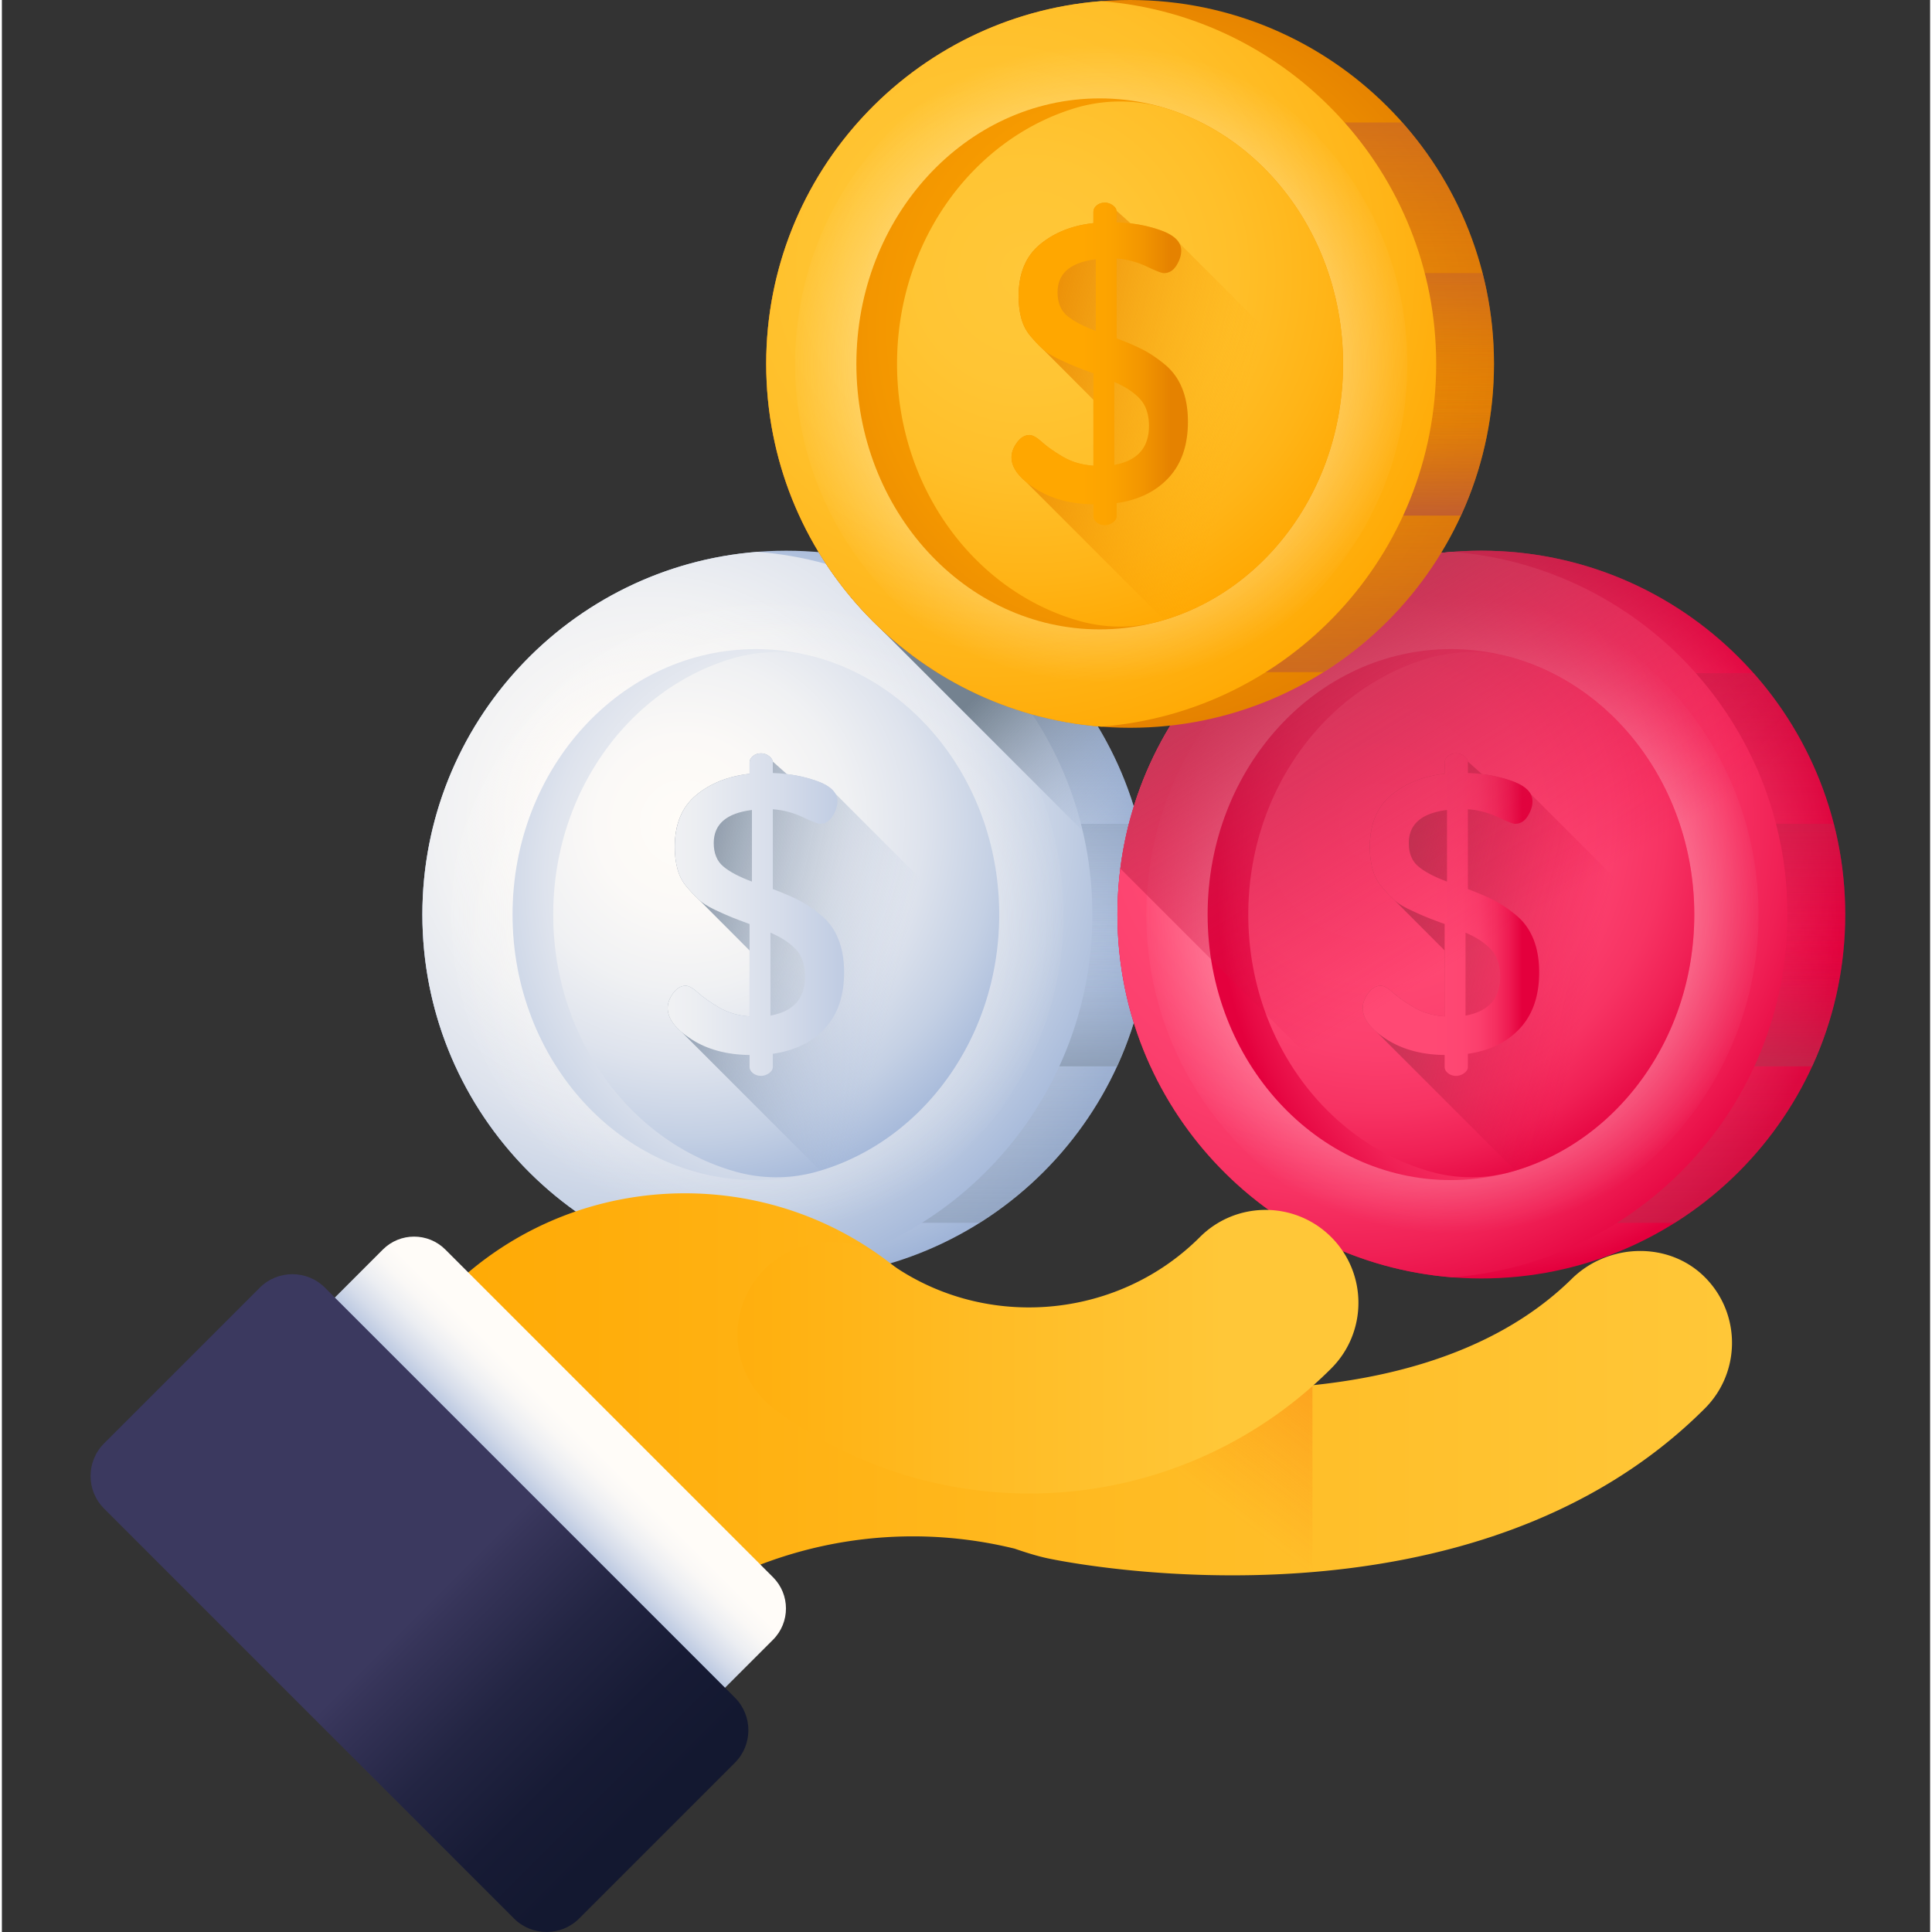
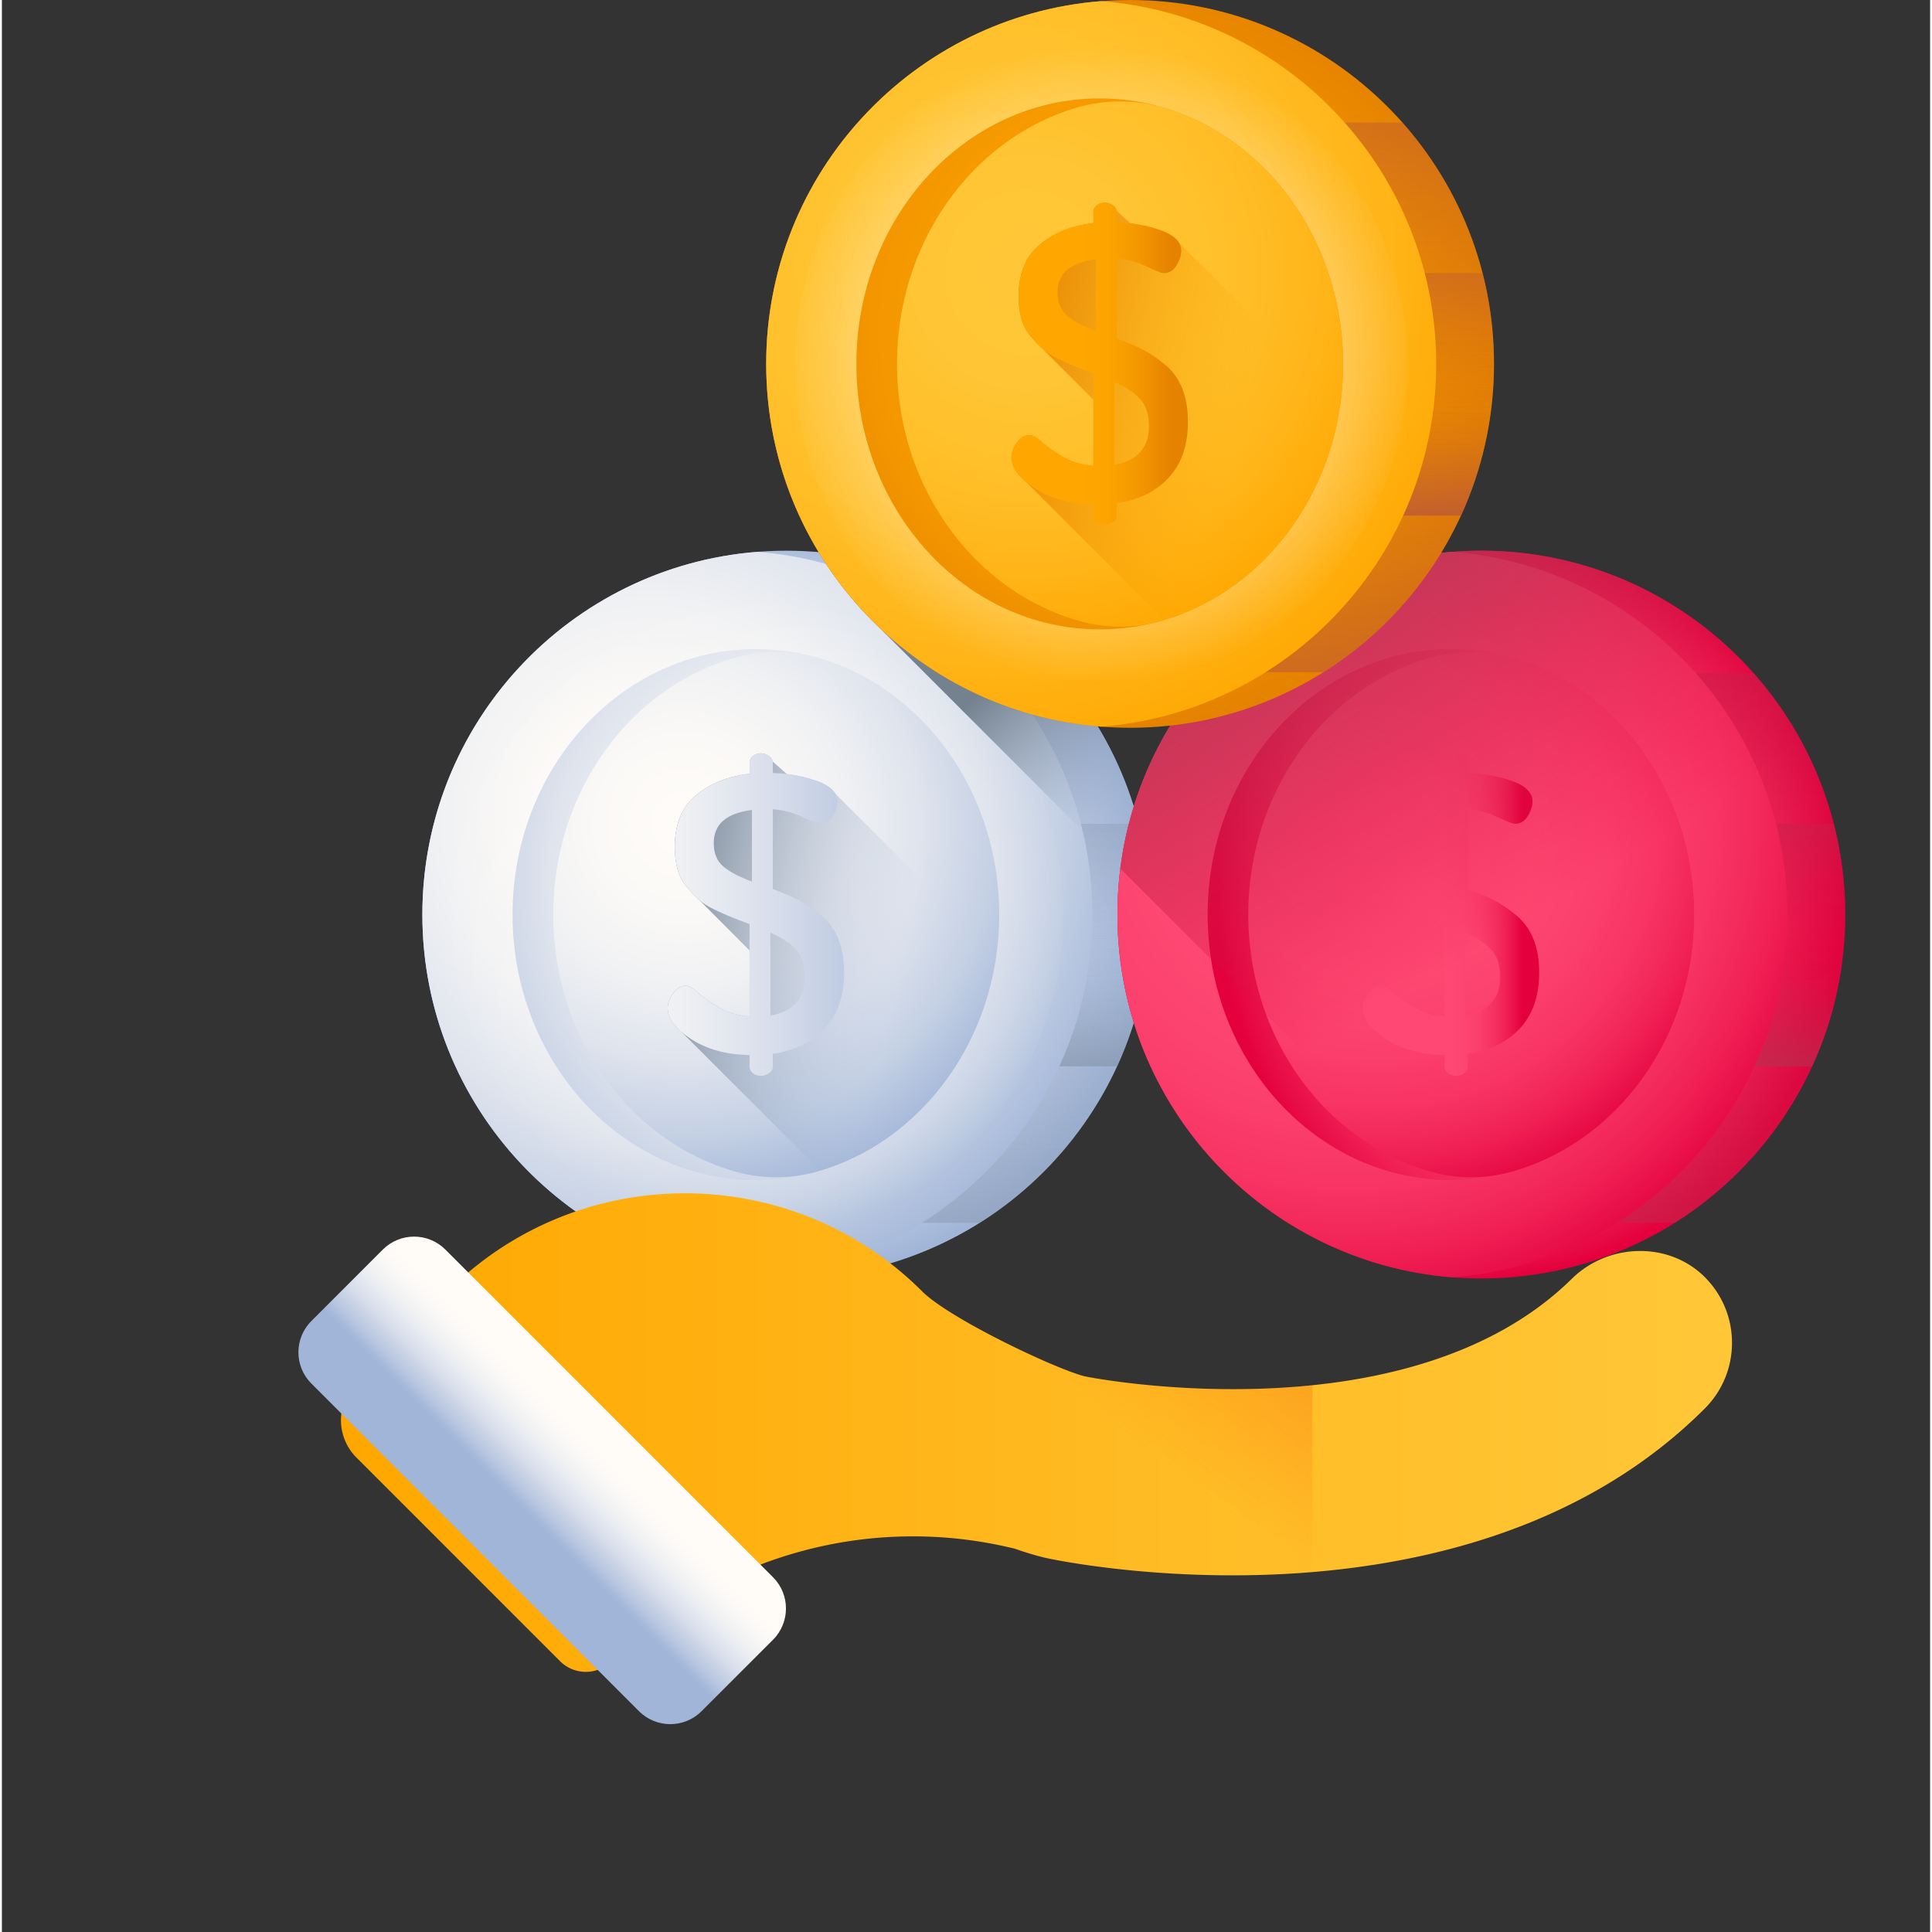
<svg xmlns="http://www.w3.org/2000/svg" xmlns:xlink="http://www.w3.org/1999/xlink" height="511pt" viewBox="-23 0 511 512" width="511pt">
  <rect x="-23" y="0" width="511" height="512" fill="#333333" stroke="none" />
  <linearGradient id="a">
    <stop offset="0" stop-color="#fffcf8" />
    <stop offset=".224" stop-color="#fbf9f7" />
    <stop offset=".425" stop-color="#f0f1f3" />
    <stop offset=".618" stop-color="#dee3ed" />
    <stop offset=".806" stop-color="#c4d0e4" />
    <stop offset=".988" stop-color="#a3b7d9" />
    <stop offset="1" stop-color="#a1b5d8" />
  </linearGradient>
  <radialGradient id="k" cx="180.184" cy="239.05" gradientUnits="userSpaceOnUse" r="100.441" xlink:href="#a" />
  <linearGradient id="b">
    <stop offset="0" stop-color="#a1b5d8" stop-opacity="0" />
    <stop offset=".256" stop-color="#98abca" stop-opacity=".255" />
    <stop offset=".736" stop-color="#8292a6" stop-opacity=".737" />
    <stop offset="1" stop-color="#748290" />
  </linearGradient>
  <linearGradient id="l" gradientUnits="userSpaceOnUse" x1="184.867" x2="184.867" xlink:href="#b" y1="227.138" y2="399.464" />
  <linearGradient id="m" gradientUnits="userSpaceOnUse" x1="184.867" x2="184.867" xlink:href="#b" y1="265.711" y2="91.569" />
  <linearGradient id="n" gradientUnits="userSpaceOnUse" x1="184.867" x2="184.867" xlink:href="#b" y1="245.29" y2="300.983" />
  <linearGradient id="o" gradientUnits="userSpaceOnUse" x1="184.867" x2="184.867" xlink:href="#b" y1="263.442" y2="168.604" />
  <radialGradient id="p" cx="148.986" cy="216.361" gradientUnits="userSpaceOnUse" r="135.003" xlink:href="#a" />
  <linearGradient id="c">
    <stop offset="0" stop-color="#fffcf8" />
    <stop offset=".949" stop-color="#fffcf8" stop-opacity=".051" />
    <stop offset="1" stop-color="#fffcf8" stop-opacity="0" />
  </linearGradient>
  <radialGradient id="q" cx="177.209" cy="242.374" gradientUnits="userSpaceOnUse" r="84.446" xlink:href="#c" />
  <radialGradient id="r" cx="273.061" cy="232.441" gradientTransform="matrix(.92 0 0 1.004 -67.823 0)" gradientUnits="userSpaceOnUse" r="109.692" xlink:href="#a" />
  <radialGradient id="s" cx="157.625" cy="218.175" gradientUnits="userSpaceOnUse" r="102.851" xlink:href="#a" />
  <linearGradient id="t" gradientUnits="userSpaceOnUse" x1="213.661" x2="148.236" xlink:href="#b" y1="261.282" y2="246.155" />
  <linearGradient id="d">
    <stop offset="0" stop-color="#fffcf8" />
    <stop offset=".188" stop-color="#faf8f6" />
    <stop offset=".404" stop-color="#eceef2" />
    <stop offset=".635" stop-color="#d5dcea" />
    <stop offset=".875" stop-color="#b5c4df" />
    <stop offset="1" stop-color="#a1b5d8" />
  </linearGradient>
  <linearGradient id="u" gradientUnits="userSpaceOnUse" x1="120.307" x2="220.139" xlink:href="#d" y1="242.374" y2="242.374" />
  <linearGradient id="v" gradientUnits="userSpaceOnUse" x1="274.948" x2="240.411" y1="213.927" y2="179.39">
    <stop offset="0" stop-color="#a1b5d8" stop-opacity="0" />
    <stop offset=".034" stop-color="#9fb3d5" stop-opacity=".035" />
    <stop offset=".452" stop-color="#8898af" stop-opacity=".451" />
    <stop offset=".788" stop-color="#798898" stop-opacity=".788" />
    <stop offset="1" stop-color="#748290" />
  </linearGradient>
  <linearGradient id="e">
    <stop offset="0" stop-color="#ff4974" />
    <stop offset=".407" stop-color="#fe4772" />
    <stop offset=".596" stop-color="#fb3f6d" />
    <stop offset=".74" stop-color="#f73363" />
    <stop offset=".862" stop-color="#f02055" />
    <stop offset=".967" stop-color="#e70944" />
    <stop offset="1" stop-color="#e4003d" />
  </linearGradient>
  <radialGradient id="w" cx="364.386" cy="239.05" gradientUnits="userSpaceOnUse" r="100.441" xlink:href="#e" />
  <linearGradient id="f">
    <stop offset="0" stop-color="#e4003d" stop-opacity="0" />
    <stop offset=".584" stop-color="#bd294b" stop-opacity=".584" />
    <stop offset="1" stop-color="#a64153" />
  </linearGradient>
  <linearGradient id="x" gradientUnits="userSpaceOnUse" x1="369.068" x2="369.068" xlink:href="#f" y1="227.138" y2="399.464" />
  <linearGradient id="y" gradientUnits="userSpaceOnUse" x1="369.068" x2="369.068" xlink:href="#f" y1="265.711" y2="91.569" />
  <linearGradient id="z" gradientUnits="userSpaceOnUse" x1="369.068" x2="369.068" xlink:href="#f" y1="245.29" y2="300.983" />
  <linearGradient id="A" gradientUnits="userSpaceOnUse" x1="369.068" x2="369.068" xlink:href="#f" y1="263.442" y2="168.604" />
  <radialGradient id="B" cx="333.187" cy="216.361" gradientUnits="userSpaceOnUse" r="135.003" xlink:href="#e" />
  <radialGradient id="C" cx="361.411" cy="242.374" gradientUnits="userSpaceOnUse" r="84.446" xlink:href="#c" />
  <radialGradient id="D" cx="508.44" cy="233.498" gradientTransform="matrix(.92 0 0 1.004 -67.823 0)" gradientUnits="userSpaceOnUse" r="109.692" xlink:href="#e" />
  <radialGradient id="E" cx="341.827" cy="218.175" gradientUnits="userSpaceOnUse" r="102.851" xlink:href="#e" />
  <linearGradient id="F" gradientUnits="userSpaceOnUse" x1="397.862" x2="332.438" xlink:href="#f" y1="261.282" y2="246.155" />
  <linearGradient id="G" gradientUnits="userSpaceOnUse" x1="356.21" x2="379.903" y1="242.374" y2="242.374">
    <stop offset="0" stop-color="#ff4974" />
    <stop offset=".326" stop-color="#fe4672" />
    <stop offset=".532" stop-color="#fb3e6c" />
    <stop offset=".705" stop-color="#f52f60" />
    <stop offset=".859" stop-color="#ee1a51" />
    <stop offset="1" stop-color="#e4003d" />
  </linearGradient>
  <linearGradient id="H" gradientUnits="userSpaceOnUse" x1="382.044" x2="315.764" xlink:href="#f" y1="243.374" y2="134.675" />
  <linearGradient id="g">
    <stop offset="0" stop-color="#ffa700" />
    <stop offset=".323" stop-color="#fca300" />
    <stop offset=".665" stop-color="#f39600" />
    <stop offset="1" stop-color="#e58200" />
  </linearGradient>
  <radialGradient id="I" cx="271.305" cy="93.111" gradientUnits="userSpaceOnUse" r="100.441" xlink:href="#g" />
  <linearGradient id="h">
    <stop offset="0" stop-color="#e58200" stop-opacity="0" />
    <stop offset=".04" stop-color="#e27f04" stop-opacity=".039" />
    <stop offset=".467" stop-color="#c15d2f" stop-opacity=".467" />
    <stop offset=".802" stop-color="#ad4949" stop-opacity=".8" />
    <stop offset="1" stop-color="#a64153" />
  </linearGradient>
  <linearGradient id="J" gradientUnits="userSpaceOnUse" x1="275.987" x2="275.987" xlink:href="#h" y1="81.199" y2="253.525" />
  <linearGradient id="K" gradientUnits="userSpaceOnUse" x1="275.987" x2="275.987" xlink:href="#h" y1="119.771" y2="-54.37" />
  <linearGradient id="L" gradientUnits="userSpaceOnUse" x1="275.987" x2="275.987" xlink:href="#h" y1="99.351" y2="155.044" />
  <linearGradient id="M" gradientUnits="userSpaceOnUse" x1="275.987" x2="275.987" xlink:href="#h" y1="117.502" y2="22.665" />
  <linearGradient id="i">
    <stop offset="0" stop-color="#ffc738" />
    <stop offset=".284" stop-color="#ffc534" />
    <stop offset=".539" stop-color="#ffbf29" />
    <stop offset=".783" stop-color="#ffb417" />
    <stop offset="1" stop-color="#ffa700" />
  </linearGradient>
  <radialGradient id="N" cx="240.106" cy="70.422" gradientUnits="userSpaceOnUse" r="135.003" xlink:href="#i" />
  <radialGradient id="O" cx="268.329" cy="96.435" gradientUnits="userSpaceOnUse" r="84.446" xlink:href="#c" />
  <radialGradient id="P" cx="372.095" cy="87.072" gradientTransform="matrix(.92 0 0 1.004 -67.823 0)" gradientUnits="userSpaceOnUse" r="109.692" xlink:href="#g" />
  <radialGradient id="Q" cx="248.746" cy="72.235" gradientUnits="userSpaceOnUse" r="102.851" xlink:href="#i" />
  <linearGradient id="R" gradientUnits="userSpaceOnUse" x1="304.781" x2="239.357" y1="115.343" y2="100.216">
    <stop offset="0" stop-color="#ffa700" stop-opacity="0" />
    <stop offset=".021" stop-color="#fea600" stop-opacity=".02" />
    <stop offset=".635" stop-color="#ec8c00" stop-opacity=".635" />
    <stop offset="1" stop-color="#e58200" />
  </linearGradient>
  <linearGradient id="S" gradientUnits="userSpaceOnUse" x1="263.129" x2="286.822" xlink:href="#g" y1="96.435" y2="96.435" />
  <linearGradient id="j">
    <stop offset="0" stop-color="#ffc738" />
    <stop offset=".429" stop-color="#ffbb23" />
    <stop offset="1" stop-color="#ffa700" />
  </linearGradient>
  <linearGradient id="T" gradientTransform="scale(-1.004 1.004) rotate(-45 755.443 -160.52)" gradientUnits="userSpaceOnUse" x1="-466.391" x2="-206.74" xlink:href="#j" y1="-620.532" y2="-360.88" />
  <linearGradient id="U" gradientTransform="rotate(45 -38.358 -1899.464) scale(1.004)" gradientUnits="userSpaceOnUse" x1="1734.093" x2="1712.548" y1="-499.732" y2="-657.732">
    <stop offset="0" stop-color="#ff5d00" stop-opacity="0" />
    <stop offset="1" stop-color="#d54003" />
  </linearGradient>
  <linearGradient id="V" gradientTransform="scale(-1.004 1.004) rotate(-45 755.443 -160.52)" gradientUnits="userSpaceOnUse" x1="-356.563" x2="-240.655" xlink:href="#j" y1="-540.901" y2="-424.993" />
  <linearGradient id="W" gradientTransform="scale(-1.004 1.004) rotate(-45 755.443 -160.52)" gradientUnits="userSpaceOnUse" x1="-253.221" x2="-253.221" xlink:href="#d" y1="-405.402" y2="-380.526" />
  <linearGradient id="X" gradientUnits="userSpaceOnUse" x1="88.689" x2="144.924" y1="425.862" y2="482.096">
    <stop offset="0" stop-color="#3b395f" />
    <stop offset=".063" stop-color="#37355a" />
    <stop offset=".403" stop-color="#232543" />
    <stop offset=".723" stop-color="#171b35" />
    <stop offset="1" stop-color="#131830" />
  </linearGradient>
  <path d="M281.3 242.375c0 53.258-43.175 96.434-96.433 96.434-53.262 0-96.433-43.176-96.433-96.434s43.171-96.434 96.433-96.434c53.258 0 96.434 43.176 96.434 96.434zm0 0" fill="url(#k)" />
  <path d="M88.434 242.375c0 34.418 18.035 64.621 45.168 81.688h102.53c27.134-17.067 45.169-47.27 45.169-81.688s-18.035-64.621-45.168-81.688H133.602c-27.133 17.067-45.168 47.27-45.168 81.688zm0 0" fill="url(#l)" />
  <path d="M88.434 242.375c0 24.555 9.18 46.96 24.293 63.984h144.28c15.114-17.023 24.294-39.43 24.294-63.984s-9.18-46.96-24.293-63.984H112.727c-15.114 17.023-24.293 39.43-24.293 63.984zm0 0" fill="url(#m)" />
  <path d="M88.434 242.375c0 14.352 3.136 27.965 8.757 40.203H272.54c5.625-12.238 8.762-25.851 8.762-40.203s-3.137-27.965-8.762-40.207H97.191c-5.62 12.238-8.757 25.855-8.757 40.207zm0 0" fill="url(#n)" />
  <path d="M88.434 242.375c0 8.305 1.05 16.367 3.027 24.055h186.812a96.502 96.502 0 003.032-24.055 96.48 96.48 0 00-3.032-24.055H91.461a96.478 96.478 0 00-3.027 24.055zm0 0" fill="url(#o)" />
  <path d="M177.21 146.242c-49.679 3.903-88.776 45.45-88.776 96.133 0 50.68 39.097 92.227 88.777 96.133 49.676-3.906 88.777-45.453 88.777-96.133 0-50.684-39.101-92.23-88.777-96.133zm0 0" fill="url(#p)" />
  <path d="M182.2 155.066a37.125 37.125 0 00-9.981 0c-42.996 5.848-76.133 42.707-76.133 87.309 0 44.598 33.137 81.457 76.133 87.305 3.308.453 6.672.453 9.98 0 42.996-5.848 76.133-42.707 76.133-87.305 0-44.602-33.137-81.457-76.133-87.309zm0 0" fill="url(#q)" />
  <path d="M241.305 242.375c0-38.86-28.871-70.36-64.489-70.36-35.613 0-64.484 31.5-64.484 70.36s28.871 70.36 64.484 70.36c35.618 0 64.489-31.5 64.489-70.36zm0 0" fill="url(#r)" />
  <path d="M194.523 174.703a41.451 41.451 0 00-24.632 0c-27.008 8.395-46.782 35.512-46.782 67.672 0 32.785 20.555 60.332 48.375 68.14a39.748 39.748 0 0021.446 0c27.82-7.808 48.375-35.355 48.375-68.14 0-32.16-19.778-59.277-46.782-67.672zm0 0" fill="url(#s)" />
  <path d="M240.57 253.027l-42.687-42.687c-.778-1.348-2.387-2.465-4.836-3.344-2.512-.902-5.192-1.516-8.027-1.855l-3.747-3.344c-.078-.527-.386-1.008-.96-1.43-.66-.488-1.375-.73-2.137-.73-.836 0-1.551.242-2.14.73-.595.488-.888 1.043-.888 1.668v3.028c-5.636.628-10.351 2.503-14.14 5.636-3.793 3.133-5.692 7.719-5.692 13.762 0 2.152.246 4.113.735 5.887.484 1.77 1.285 3.312 2.398 4.632 1.113 1.32 2.172 2.45 3.184 3.387.05.051.113.098.168.149l13.344 13.375v17.46c-3.083-.206-5.797-1.003-8.145-2.394-2.348-1.387-4.191-2.687-5.535-3.906-1.344-1.215-2.43-1.824-3.254-1.824-1.246 0-2.352.664-3.32 1.98-.97 1.32-1.453 2.64-1.453 3.957 0 2.164 1.253 4.293 3.753 6.39l36.684 36.684c24.281-7.246 42.848-29.59 46.695-57.21zm0 0" fill="url(#t)" />
  <path d="M153.441 267.164c0-1.316.48-2.637 1.45-3.957.968-1.316 2.074-1.98 3.32-1.98.824 0 1.91.609 3.254 1.824 1.344 1.219 3.187 2.52 5.535 3.906 2.348 1.39 5.063 2.188 8.145 2.395v-24.473c-2.086-.766-3.688-1.371-4.797-1.824-1.118-.45-2.594-1.11-4.438-1.977s-3.273-1.773-4.281-2.71c-1.008-.938-2.07-2.067-3.18-3.384-1.117-1.32-1.914-2.863-2.402-4.636-.488-1.77-.73-3.73-.73-5.883 0-6.043 1.894-10.633 5.687-13.766 3.793-3.129 8.508-5.008 14.14-5.633v-3.027c0-.625.297-1.184.891-1.668.59-.488 1.305-.73 2.137-.73.766 0 1.48.242 2.14.73.66.488.993 1.043.993 1.668v2.816c4.242.141 8.156.856 11.742 2.141 3.582 1.29 5.375 3.078 5.375 5.375 0 1.254-.422 2.559-1.266 3.914-.84 1.356-1.965 2.035-3.367 2.035-.555 0-2.078-.59-4.57-1.773s-5.133-1.879-7.914-2.086v21.148c2.77 1.043 5.07 2.032 6.902 2.97s3.77 2.237 5.813 3.905 3.582 3.766 4.617 6.301c1.039 2.535 1.558 5.504 1.558 8.906 0 6.215-1.695 11.157-5.086 14.82-3.39 3.669-7.992 5.919-13.804 6.759v3.488c0 .613-.332 1.16-.993 1.64-.66.477-1.375.715-2.14.715-.832 0-1.547-.238-2.137-.715-.594-.476-.89-1.027-.89-1.64v-3.176c-6.051-.07-11.184-1.453-15.391-4.152-4.211-2.703-6.313-5.457-6.313-8.266zm12.207-43.742c0 2.71.844 4.777 2.532 6.195 1.687 1.426 4.218 2.762 7.593 4.012v-18.973c-6.75.836-10.125 3.758-10.125 8.766zm15.032 45.723c6.12-1.114 9.183-4.551 9.183-10.313 0-3.055-.8-5.45-2.398-7.184-1.602-1.734-3.863-3.23-6.785-4.48zm0 0" fill="url(#u)" />
  <path d="M232.605 158.586a94.687 94.687 0 00-1.742-.977c-.375-.203-.758-.402-1.136-.605-.516-.27-1.036-.54-1.559-.805-.422-.21-.844-.418-1.27-.625a82.8 82.8 0 00-1.453-.687 88.9 88.9 0 00-1.386-.637c-.426-.191-.86-.371-1.29-.559a94.715 94.715 0 00-6.363-2.457c-.191-.066-.383-.136-.574-.203-.723-.246-1.453-.476-2.184-.707l-.644-.199a86.61 86.61 0 00-2.266-.66l-.515-.14a87.39 87.39 0 00-2.567-.66 95.957 95.957 0 00-14.199-2.333 96.877 96.877 0 0016.258 20.152l71.484 71.485-.012-.301-.023-.465c-.012-.219-.027-.43-.039-.648a17.917 17.917 0 00-.027-.457c-.008-.18-.028-.352-.04-.532a62.92 62.92 0 00-.066-.933 40.843 40.843 0 00-.086-.973v-.012c-.004-.02-.004-.043-.004-.062-.015-.129-.02-.258-.03-.387a2.215 2.215 0 01-.02-.191c-.012-.106-.02-.211-.032-.317-.02-.207-.043-.41-.066-.613-.031-.324-.07-.644-.11-.969-.05-.418-.093-.84-.148-1.257-.02-.149-.043-.293-.059-.442a18.324 18.324 0 01-.062-.457c-.023-.144-.047-.289-.066-.433a69.77 69.77 0 00-.188-1.258 9.405 9.405 0 00-.055-.336c-.039-.262-.086-.528-.129-.79 0-.003-.003-.011-.003-.019-.086-.492-.172-.984-.262-1.472l-.07-.387a8.917 8.917 0 00-.086-.45c-.036-.171-.067-.34-.102-.511a78.8 78.8 0 00-.293-1.383l-.129-.605a7.107 7.107 0 00-.047-.196 32.76 32.76 0 00-.132-.597c-.012-.063-.028-.121-.043-.184l-.032-.125-.082-.344c-.043-.172-.082-.34-.125-.511-.047-.184-.09-.368-.136-.551-.086-.34-.172-.684-.262-1.024-.067-.254-.137-.5-.203-.75a8.12 8.12 0 01-.078-.293c-.032-.109-.059-.214-.09-.324-.133-.48-.274-.953-.414-1.43-.07-.246-.145-.492-.22-.738a104.755 104.755 0 00-.847-2.66 92.096 92.096 0 00-.957-2.7c-.062-.171-.129-.339-.191-.507-.09-.23-.176-.46-.262-.688-.027-.066-.05-.132-.078-.199a58.39 58.39 0 00-.496-1.254c-.09-.214-.176-.43-.266-.644a99.673 99.673 0 00-.804-1.895c-.04-.082-.075-.168-.11-.25a16.287 16.287 0 00-.191-.434 95.034 95.034 0 00-1.239-2.663c-.101-.207-.203-.407-.304-.614a95.523 95.523 0 00-.945-1.863 117.339 117.339 0 00-1.086-2.023l-.028-.051a34.178 34.178 0 01-.289-.516c-.078-.133-.148-.265-.222-.398a96.458 96.458 0 00-2.989-4.922c-.054-.082-.105-.16-.16-.238a89.893 89.893 0 00-1.668-2.477 97.291 97.291 0 00-5.457-7.09 95.555 95.555 0 00-1.844-2.12c-.011-.016-.027-.028-.039-.04a96.922 96.922 0 00-4.101-4.3c-.016-.016-.028-.028-.04-.036a84.665 84.665 0 00-2.097-2.004l-.07-.07a97.343 97.343 0 00-6.801-5.734l-.067-.051a95.847 95.847 0 00-9.96-6.692c-.301-.18-.61-.351-.915-.523zm0 0" fill="url(#v)" />
  <path d="M465.504 242.375c0 53.258-43.176 96.434-96.438 96.434-53.257 0-96.433-43.176-96.433-96.434s43.176-96.434 96.433-96.434c53.262 0 96.438 43.176 96.438 96.434zm0 0" fill="url(#w)" />
  <path d="M272.633 242.375c0 34.418 18.035 64.621 45.168 81.688h102.535c27.133-17.067 45.168-47.27 45.168-81.688s-18.035-64.621-45.168-81.688H317.8c-27.133 17.067-45.168 47.27-45.168 81.688zm0 0" fill="url(#x)" />
  <path d="M272.633 242.375c0 24.555 9.183 46.96 24.293 63.984H441.21c15.11-17.023 24.293-39.43 24.293-63.984s-9.184-46.96-24.293-63.984H296.926c-15.11 17.023-24.293 39.43-24.293 63.984zm0 0" fill="url(#y)" />
  <path d="M272.633 242.375c0 14.352 3.14 27.965 8.762 40.203h175.347c5.621-12.238 8.762-25.851 8.762-40.203s-3.14-27.965-8.762-40.207H281.395c-5.622 12.238-8.762 25.855-8.762 40.207zm0 0" fill="url(#z)" />
  <path d="M272.633 242.375a96.684 96.684 0 003.027 24.055h186.817a96.684 96.684 0 003.027-24.055 96.46 96.46 0 00-3.027-24.055H275.66a96.66 96.66 0 00-3.027 24.055zm0 0" fill="url(#A)" />
  <path d="M361.41 146.242c-49.68 3.903-88.777 45.45-88.777 96.133 0 50.68 39.097 92.227 88.777 96.133 49.68-3.906 88.777-45.453 88.777-96.133 0-50.684-39.097-92.23-88.777-96.133zm0 0" fill="url(#B)" />
-   <path d="M366.402 155.066a37.154 37.154 0 00-9.984 0c-42.996 5.848-76.129 42.707-76.129 87.309 0 44.598 33.133 81.457 76.129 87.305 3.312.453 6.672.453 9.984 0 42.996-5.848 76.13-42.707 76.13-87.305 0-44.602-33.134-81.457-76.13-87.309zm0 0" fill="url(#C)" />
  <path d="M425.504 242.375c0-38.86-28.871-70.36-64.484-70.36-35.618 0-64.489 31.5-64.489 70.36s28.871 70.36 64.489 70.36c35.613 0 64.484-31.5 64.484-70.36zm0 0" fill="url(#D)" />
  <path d="M378.723 174.703a41.451 41.451 0 00-24.633 0c-27.004 8.395-46.781 35.512-46.781 67.672 0 32.785 20.558 60.332 48.375 68.14a39.748 39.748 0 0021.445 0c27.82-7.808 48.375-35.355 48.375-68.14 0-32.16-19.774-59.277-46.781-67.672zm0 0" fill="url(#E)" />
-   <path d="M424.77 253.027l-42.688-42.687c-.773-1.348-2.387-2.465-4.836-3.344-2.512-.902-5.191-1.516-8.027-1.855l-3.746-3.344c-.075-.527-.383-1.008-.957-1.43-.664-.488-1.375-.73-2.141-.73-.836 0-1.55.242-2.14.73-.59.488-.887 1.043-.887 1.668v3.028c-5.637.628-10.352 2.503-14.141 5.636-3.793 3.133-5.687 7.719-5.687 13.762 0 2.152.242 4.113.73 5.887.484 1.77 1.285 3.312 2.398 4.632 1.114 1.32 2.176 2.45 3.184 3.387.055.051.113.098.168.149l13.348 13.375v17.46c-3.082-.206-5.801-1.003-8.149-2.394-2.347-1.387-4.191-2.687-5.535-3.906-1.344-1.215-2.43-1.824-3.254-1.824-1.246 0-2.351.664-3.32 1.98-.969 1.32-1.45 2.64-1.45 3.957 0 2.164 1.255 4.293 3.75 6.39l36.684 36.684c24.285-7.246 42.852-29.59 46.696-57.21zm0 0" fill="url(#F)" />
  <path d="M337.64 267.164c0-1.316.485-2.637 1.454-3.957.969-1.316 2.074-1.98 3.32-1.98.824 0 1.91.609 3.254 1.824 1.344 1.219 3.187 2.52 5.535 3.906 2.348 1.39 5.063 2.188 8.145 2.395v-24.473c-2.086-.766-3.688-1.371-4.801-1.824-1.113-.45-2.59-1.11-4.434-1.977s-3.273-1.773-4.281-2.71c-1.008-.938-2.07-2.067-3.18-3.384-1.117-1.32-1.918-2.863-2.402-4.636-.488-1.77-.73-3.73-.73-5.883 0-6.043 1.894-10.633 5.687-13.766 3.793-3.129 8.508-5.008 14.14-5.633v-3.027c0-.625.298-1.184.891-1.668.59-.488 1.305-.73 2.137-.73.766 0 1.48.242 2.14.73.66.488.993 1.043.993 1.668v2.816c4.242.141 8.156.856 11.738 2.141 3.586 1.29 5.375 3.078 5.375 5.375 0 1.254-.418 2.559-1.262 3.914-.84 1.356-1.964 2.035-3.367 2.035-.555 0-2.078-.59-4.57-1.773a22.145 22.145 0 00-7.914-2.086v21.148c2.765 1.043 5.066 2.032 6.898 2.97 1.836.937 3.774 2.237 5.817 3.905 2.043 1.668 3.578 3.766 4.617 6.301 1.035 2.535 1.558 5.504 1.558 8.906 0 6.215-1.695 11.157-5.086 14.82-3.394 3.669-7.992 5.919-13.804 6.759v3.488c0 .613-.332 1.16-.992 1.64-.66.477-1.375.715-2.141.715-.836 0-1.547-.238-2.137-.715-.593-.476-.89-1.027-.89-1.64v-3.176c-6.051-.07-11.184-1.453-15.395-4.152-4.207-2.703-6.312-5.457-6.312-8.266zm12.212-43.742c0 2.71.843 4.777 2.53 6.195 1.688 1.426 4.22 2.762 7.595 4.012v-18.973c-6.75.836-10.125 3.758-10.125 8.766zm15.027 45.723c6.125-1.114 9.187-4.551 9.187-10.313 0-3.055-.8-5.45-2.402-7.184-1.601-1.734-3.86-3.23-6.781-4.48v21.977zm0 0" fill="url(#G)" />
  <path d="M465.469 239.781l-.012-.32c-.004-.082-.004-.164-.004-.242-.008-.215-.023-.426-.031-.64-.008-.169-.012-.337-.02-.505-.004-.137-.007-.27-.015-.406-.008-.152-.012-.313-.024-.465-.008-.219-.023-.43-.039-.648-.008-.153-.011-.305-.023-.457-.012-.18-.028-.352-.04-.532-.023-.308-.042-.62-.066-.933-.027-.324-.058-.649-.086-.969l-.004-.016c0-.02 0-.043-.003-.062-.012-.129-.016-.258-.032-.387a2.881 2.881 0 00-.02-.191c-.007-.106-.019-.211-.027-.317-.023-.207-.046-.41-.066-.617-.035-.32-.074-.64-.11-.96-.05-.423-.097-.844-.152-1.262l-.058-.442a18.324 18.324 0 01-.063-.457c-.02-.144-.043-.289-.062-.433l-.188-1.258a8.08 8.08 0 01-.054-.336c-.043-.262-.09-.528-.133-.79 0-.003-.004-.011-.004-.019a61.02 61.02 0 00-.262-1.472l-.07-.387-.024-.133c-.02-.105-.043-.21-.062-.316l-.102-.512c-.09-.465-.191-.922-.293-1.383-.043-.203-.082-.406-.129-.605-.015-.067-.027-.133-.043-.196-.046-.199-.085-.398-.132-.597-.016-.063-.032-.121-.047-.184-.008-.043-.02-.082-.028-.125-.027-.117-.058-.23-.086-.344-.042-.172-.082-.34-.125-.511-.042-.184-.09-.368-.132-.551a98.55 98.55 0 00-.266-1.024c-.066-.254-.137-.5-.203-.75-.027-.097-.05-.195-.078-.293l-.09-.324c-.133-.48-.27-.953-.41-1.43l-.219-.738c-.254-.828-.516-1.656-.789-2.476-.023-.059-.04-.121-.063-.184a92.096 92.096 0 00-.957-2.7c-.062-.171-.128-.339-.191-.507-.086-.23-.172-.46-.262-.688-.023-.066-.05-.132-.074-.199-.164-.422-.332-.84-.5-1.254l-.262-.644a81.114 81.114 0 00-.808-1.895l-.11-.25a.336.336 0 00-.023-.05c-.055-.13-.11-.254-.164-.383a108.008 108.008 0 00-1.242-2.664l-.305-.614c-.031-.062-.066-.129-.098-.195a95.523 95.523 0 00-.847-1.668c-.082-.16-.168-.32-.25-.48-.274-.516-.551-1.032-.832-1.543-.012-.016-.02-.036-.032-.051-.093-.172-.191-.344-.289-.516-.074-.133-.144-.265-.218-.398a93.792 93.792 0 00-2.993-4.922c-.05-.082-.105-.16-.156-.238a89.9 89.9 0 00-1.445-2.153c-.074-.105-.149-.215-.227-.324a97.238 97.238 0 00-7.297-9.21l-.039-.04a94.805 94.805 0 00-4.14-4.336 84.665 84.665 0 00-2.172-2.074 96.383 96.383 0 00-6.797-5.734l-.066-.051a95.847 95.847 0 00-7.348-5.11c-14.852-9.343-32.426-14.75-51.27-14.75-2.578 0-5.128.102-7.656.301-.008.004-.015.004-.023.004a96.46 96.46 0 00-11.074 1.524c-.13.023-.258.046-.387.074-.578.117-1.153.242-1.727.367-.183.043-.37.078-.558.121-.54.121-1.075.254-1.614.387-.214.05-.433.101-.648.156-.512.129-1.027.266-1.535.406a92.566 92.566 0 00-2.191.617c-.247.075-.493.145-.735.22-.48.148-.961.3-1.445.452l-.75.246a85.91 85.91 0 00-1.414.48l-.758.27c-.461.164-.926.336-1.383.508-.258.098-.512.192-.766.29-.453.175-.906.355-1.359.534-.254.106-.508.207-.762.313-.449.187-.898.375-1.343.566-.25.11-.497.215-.743.325-.449.199-.894.398-1.34.601l-.722.34c-.445.207-.887.418-1.328.633l-.703.351a69.88 69.88 0 00-1.325.668c-.226.118-.449.239-.675.356-.446.234-.887.469-1.325.71-.214.118-.425.239-.636.356-.45.25-.895.5-1.34.758l-.555.328c-.465.274-.93.55-1.39.828-.141.086-.282.176-.418.262-.215.129-.426.262-.637.394-.29.184-.578.36-.863.547a96.698 96.698 0 00-6.484 4.566c-.02.016-.044.036-.067.052-.082.066-.168.128-.25.191-.145.113-.293.223-.442.34-.398.308-.789.629-1.183.945-.192.156-.387.309-.578.465-.368.3-.727.61-1.09.914-.211.18-.426.36-.64.543-.345.297-.684.598-1.024.898-.223.2-.45.395-.672.594-.309.278-.613.563-.918.844-.024.02-.043.043-.07.062-.223.211-.45.418-.672.63-.313.292-.621.593-.93.894-.234.223-.465.45-.695.676-.301.297-.598.601-.895.902-.23.234-.46.469-.691.707-.29.3-.578.606-.864.906l-.687.739c-.27.296-.54.59-.805.89l-.035.035a89.382 89.382 0 00-2.141 2.473c-.261.313-.52.625-.777.938-.219.269-.437.542-.652.812-.254.316-.504.633-.754.953-.215.277-.426.555-.64.832-.243.32-.485.64-.723.961-.215.285-.422.574-.63.863-.234.32-.464.641-.695.965l-.375.54-.078.113-.164.238c-.222.324-.449.648-.668.972a122.348 122.348 0 00-.68 1.036c-.05.078-.105.156-.156.238-.133.207-.27.41-.402.617-.2.317-.395.633-.59.95-.203.324-.406.648-.61.98-.195.324-.386.652-.577.98-.192.325-.387.645-.57.973-.087.148-.173.305-.259.453-.062.113-.12.223-.187.336-.063.117-.129.23-.191.348-.04.066-.075.132-.114.199l-.027.05c-.11.2-.223.395-.332.594-.172.32-.34.645-.508.965l-.238.45c-.098.19-.203.378-.301.566-.144.285-.281.57-.422.851l-.14.282a3.27 3.27 0 01-.079.156c-.125.254-.253.504-.375.758-.148.308-.293.62-.437.93-.18.378-.36.757-.531 1.14-.075.156-.141.313-.215.473l-.164.379a.636.636 0 01-.024.05c-.03.075-.062.149-.097.223-.141.324-.285.649-.426.977a68.34 68.34 0 00-.39.945c-.071.164-.141.332-.208.5-.094.223-.183.45-.277.676l-.281.726c-.024.063-.051.13-.075.196l-.035.09c-.12.316-.246.632-.367.953-.004.02-.012.035-.02.054l-.046.13c-.125.339-.246.683-.368 1.023-.136.382-.273.765-.406 1.152-.054.168-.113.328-.172.496l-.058.184c-.04.117-.074.234-.114.355-.128.387-.253.774-.378 1.164-.102.317-.2.637-.297.957-.043.149-.09.301-.137.453-.082.27-.16.54-.238.813-.086.3-.172.597-.254.898-.024.074-.04.145-.063.219l-.21.77c-.036.125-.067.253-.098.378-.09.34-.176.684-.266 1.028-.016.078-.039.152-.059.226-.074.301-.144.598-.214.899-.024.094-.047.183-.067.277l-.031.125c-.012.063-.031.121-.043.184-.047.191-.086.383-.129.574l-.012.055-.023.105c-.078.352-.152.707-.23 1.059-.067.332-.137.66-.204.988-.023.117-.05.23-.07.348-.035.168-.066.336-.098.5l-.011.058-.012.07c-.023.126-.047.25-.066.376-.067.347-.133.699-.196 1.05-.039.235-.082.47-.12.707-.028.172-.056.344-.083.52-.02.113-.039.226-.055.34l-.117.761c-.035.223-.066.446-.097.668l-.036.262c-.023.152-.043.305-.062.457-.02.149-.043.293-.059.442-.015.105-.027.21-.043.32l107.86 107.855a96.09 96.09 0 0010.402-1.898l.11-.024c.8-.195 1.597-.398 2.386-.609.117-.031.235-.066.352-.098a96.059 96.059 0 006.754-2.113c.214-.078.43-.148.644-.226.582-.211 1.156-.43 1.735-.649.367-.144.734-.285 1.101-.43a84.743 84.743 0 002.914-1.223c.434-.187.867-.374 1.297-.566.844-.386 1.68-.78 2.508-1.187.328-.16.652-.328.98-.492.582-.297 1.16-.59 1.735-.899.336-.176.668-.355 1-.535.59-.324 1.18-.656 1.765-.992.282-.16.567-.32.848-.484a93.76 93.76 0 002.547-1.54v-.003a95.628 95.628 0 007.351-5.114l.063-.047a98.188 98.188 0 006.797-5.734l.074-.07c.71-.656 1.41-1.324 2.098-2.004a.166.166 0 01.035-.031 99.209 99.209 0 004.105-4.301.417.417 0 01.04-.047c.105-.117.206-.234.312-.352a110.14 110.14 0 001.531-1.765l.164-.2a97.291 97.291 0 005.29-6.89c.073-.11.148-.219.226-.324.488-.711.972-1.43 1.445-2.153.05-.082.106-.16.156-.238a98.195 98.195 0 002.989-4.922c.074-.133.148-.265.222-.394.098-.172.192-.344.29-.52.007-.016.019-.035.027-.05.285-.512.558-1.028.832-1.544a95.509 95.509 0 001.102-2.148c.03-.066.066-.129.097-.195.101-.207.203-.407.305-.614a101.35 101.35 0 001.242-2.664c.054-.129.11-.254.164-.383a.636.636 0 00.023-.05l.11-.25c.273-.63.543-1.258.804-1.895.09-.215.176-.43.266-.64.168-.418.336-.836.5-1.258.023-.067.047-.133.074-.196.086-.23.176-.46.262-.691.062-.168.129-.336.191-.508.332-.894.653-1.793.957-2.699.024-.063.04-.125.059-.184a76.652 76.652 0 001.008-3.211c.14-.476.281-.953.414-1.43.031-.109.058-.218.09-.323.027-.098.05-.196.078-.293.066-.25.137-.5.203-.75.086-.34.176-.684.262-1.028.047-.18.09-.367.136-.55.04-.169.082-.337.121-.508.028-.114.06-.227.086-.344l.032-.125c.015-.063.03-.121.047-.184.043-.199.085-.398.132-.597.012-.067.028-.13.043-.196.043-.199.086-.406.13-.605.1-.461.198-.922.292-1.383.035-.172.067-.34.098-.512.023-.105.043-.21.062-.316.008-.043.02-.09.028-.133l.07-.387c.09-.492.176-.98.262-1.472v-.02c.047-.262.09-.527.133-.789a69.771 69.771 0 00.242-1.594c.023-.144.047-.289.066-.433.02-.153.04-.305.063-.461l.058-.438c.055-.422.102-.843.149-1.265.039-.32.078-.637.109-.957.023-.207.047-.41.066-.618.012-.105.02-.21.032-.316.008-.062.011-.129.02-.191l.03-.387c0-.02.004-.043.004-.066v-.012c.032-.324.063-.649.09-.973.024-.308.043-.62.067-.933.011-.176.027-.352.039-.528l.023-.46c.016-.216.027-.43.04-.645l.023-.469c.007-.137.007-.27.015-.406.008-.168.012-.336.02-.504.008-.215.023-.426.027-.64.004-.083.004-.16.008-.243 0-.105.008-.215.008-.32a95.493 95.493 0 000-5.188zm0 0" fill="url(#H)" />
  <path d="M372.422 96.434c0 53.261-43.176 96.437-96.434 96.437-53.261 0-96.437-43.176-96.437-96.437C179.55 43.176 222.727 0 275.988 0c53.258 0 96.434 43.176 96.434 96.434zm0 0" fill="url(#I)" />
  <path d="M179.55 96.434c0 34.421 18.036 64.62 45.169 81.687h102.535c27.133-17.066 45.168-47.266 45.168-81.687 0-34.418-18.035-64.621-45.168-81.684H224.719c-27.13 17.063-45.168 47.266-45.168 81.684zm0 0" fill="url(#J)" />
  <path d="M179.55 96.434c0 24.554 9.184 46.96 24.294 63.984h144.285c15.11-17.023 24.293-39.43 24.293-63.984 0-24.555-9.184-46.961-24.293-63.985H203.844c-15.11 17.028-24.293 39.43-24.293 63.985zm0 0" fill="url(#K)" />
  <path d="M179.55 96.434c0 14.351 3.141 27.968 8.762 40.207H363.66c5.621-12.239 8.762-25.856 8.762-40.207 0-14.348-3.14-27.965-8.762-40.204H188.313c-5.622 12.239-8.762 25.856-8.762 40.204zm0 0" fill="url(#L)" />
  <path d="M179.55 96.434a96.534 96.534 0 003.032 24.058h186.813a96.715 96.715 0 003.027-24.058c0-8.305-1.05-16.364-3.027-24.055H182.582a96.526 96.526 0 00-3.031 24.055zm0 0" fill="url(#M)" />
  <path d="M268.328.3c-49.676 3.907-88.777 45.454-88.777 96.134 0 50.683 39.097 92.23 88.777 96.132 49.68-3.902 88.777-45.449 88.777-96.132 0-50.68-39.097-92.227-88.777-96.133zm0 0" fill="url(#N)" />
  <path d="M273.32 9.129a36.837 36.837 0 00-9.984 0c-42.992 5.848-76.129 42.707-76.129 87.305 0 44.601 33.137 81.46 76.129 87.308 3.312.45 6.672.45 9.984 0 42.996-5.847 76.13-42.707 76.13-87.308 0-44.598-33.134-81.457-76.13-87.305zm0 0" fill="url(#O)" />
  <path d="M332.426 96.434c0-38.86-28.871-70.36-64.489-70.36-35.613 0-64.488 31.5-64.488 70.36s28.875 70.359 64.488 70.359c35.618 0 64.489-31.5 64.489-70.36zm0 0" fill="url(#P)" />
  <path d="M285.645 28.766a41.451 41.451 0 00-24.633 0c-27.008 8.394-46.785 35.511-46.785 67.668 0 32.789 20.558 60.336 48.378 68.14a39.672 39.672 0 0021.446 0c27.816-7.804 48.375-35.351 48.375-68.14 0-32.157-19.778-59.274-46.781-67.668zm0 0" fill="url(#Q)" />
  <path d="M331.688 107.09L289 64.402c-.773-1.351-2.387-2.465-4.832-3.347-2.516-.903-5.191-1.516-8.027-1.852l-3.75-3.344c-.075-.527-.383-1.007-.957-1.433-.66-.485-1.375-.73-2.141-.73-.836 0-1.547.245-2.137.73-.594.488-.89 1.047-.89 1.672v3.027c-5.633.625-10.348 2.504-14.141 5.637-3.793 3.129-5.688 7.718-5.688 13.761 0 2.153.243 4.114.731 5.883.488 1.774 1.289 3.317 2.402 4.637 1.11 1.316 2.172 2.445 3.18 3.383.055.05.113.101.172.148l13.344 13.38v17.456c-3.082-.207-5.797-1.004-8.145-2.394-2.351-1.387-4.195-2.688-5.539-3.907-1.344-1.214-2.426-1.82-3.25-1.82-1.246 0-2.355.66-3.32 1.977-.969 1.32-1.453 2.64-1.453 3.957 0 2.164 1.253 4.293 3.753 6.394l36.68 36.68c24.285-7.246 42.852-29.586 46.695-57.207zm0 0" fill="url(#R)" />
  <path d="M244.559 121.227c0-1.32.484-2.637 1.453-3.957.968-1.32 2.074-1.98 3.32-1.98.824 0 1.91.608 3.25 1.823 1.344 1.215 3.188 2.516 5.54 3.907 2.347 1.386 5.062 2.183 8.144 2.394V98.937a163.218 163.218 0 01-4.801-1.82c-1.113-.453-2.594-1.113-4.434-1.98-1.847-.867-3.273-1.77-4.281-2.707s-2.07-2.067-3.184-3.387c-1.113-1.316-1.914-2.863-2.398-4.633-.488-1.77-.73-3.734-.73-5.887 0-6.043 1.894-10.632 5.687-13.761 3.79-3.133 8.504-5.008 14.14-5.633v-3.027c0-.63.298-1.184.887-1.672.594-.485 1.305-.73 2.141-.73.766 0 1.477.245 2.14.73.66.488.993 1.047.993 1.672v2.816c4.242.14 8.156.852 11.738 2.14 3.586 1.286 5.375 3.079 5.375 5.376 0 1.25-.422 2.554-1.262 3.914-.843 1.355-1.964 2.035-3.367 2.035-.555 0-2.078-.59-4.57-1.774a22.232 22.232 0 00-7.914-2.09v21.153c2.765 1.039 5.066 2.031 6.898 2.969 1.836.937 3.774 2.238 5.817 3.906 2.039 1.664 3.578 3.766 4.617 6.3 1.035 2.532 1.555 5.505 1.555 8.903 0 6.219-1.696 11.16-5.086 14.824-3.391 3.664-7.993 5.918-13.801 6.758v3.484c0 .618-.332 1.164-.992 1.641-.664.48-1.375.719-2.141.719-.836 0-1.547-.238-2.14-.715-.59-.48-.887-1.027-.887-1.64v-3.176c-6.051-.07-11.184-1.458-15.395-4.157-4.207-2.703-6.312-5.457-6.312-8.261zm12.21-43.743c0 2.707.844 4.774 2.532 6.196 1.687 1.422 4.219 2.761 7.594 4.007V68.715c-6.75.836-10.125 3.758-10.125 8.77zm15.032 45.72c6.12-1.11 9.183-4.548 9.183-10.31 0-3.054-.8-5.453-2.402-7.187s-3.86-3.227-6.781-4.48zm0 0" fill="url(#S)" />
  <path d="M220.902 342.242c7.192 7.195 35.176 20.508 43.067 22.5.195.035.39.074.582.113.844.18 85.168 16.692 128.5-25.964 9.633-9.485 25.664-9.996 35.226-.446 9.625 9.61 9.63 25.203.016 34.82-61.559 61.56-165.941 41.403-173.688 39.801-2.421-.476-5.59-1.394-9.23-2.664l-.898-.21a112.929 112.929 0 00-105.88 30.035c-3.777 3.777-9.902 3.777-13.675 0L70.98 386.285c-5.496-5.492-5.496-14.394 0-19.887l24.153-24.156c34.676-34.672 91.094-34.672 125.77 0zm0 0" fill="url(#T)" />
  <path d="M245.371 410.402c3.645 1.27 6.809 2.188 9.23 2.664 3.985.825 33.56 6.559 69.715 3.547v-49.52c-31.675 3.27-59.285-2.132-59.765-2.238a26.046 26.046 0 00-.582-.113c-7.89-1.992-35.875-15.304-43.067-22.5-34.675-34.672-91.097-34.672-125.77.004l-24.155 24.152c-5.493 5.493-5.493 14.399 0 19.887l53.941 53.942a9.669 9.669 0 0013.676 0 112.929 112.929 0 01105.879-30.036zm0 0" fill="url(#U)" />
-   <path d="M179.121 371.145a25.073 25.073 0 002.742 2.367c21.582 16.05 48.305 23.867 75.25 22.008a113.083 113.083 0 0072.176-32.868c9.61-9.609 9.61-25.195 0-34.808-9.613-9.61-25.195-9.61-34.809 0-22.253 22.258-58.042 24.91-83.242 6.168-10.906-8.114-26.324-5.848-34.437 5.062-7.38 9.922-6.172 23.578 2.32 32.07zm0 0" fill="url(#V)" />
  <path d="M77.957 331.14l-18.945 18.95c-4.575 4.574-4.575 11.988 0 16.558l86.84 86.844c4.574 4.57 11.984 4.57 16.558 0l18.95-18.949c4.57-4.574 4.57-11.988 0-16.559l-86.844-86.843c-4.57-4.57-11.985-4.57-16.559 0zm0 0" fill="url(#W)" />
-   <path d="M45.348 341.246L4.078 382.52c-4.77 4.765-4.77 12.5 0 17.265l108.633 108.637c4.77 4.77 12.5 4.77 17.27 0l41.269-41.27c4.77-4.77 4.77-12.5 0-17.27L62.617 341.247c-4.77-4.766-12.504-4.766-17.27 0zm0 0" fill="url(#X)" />
</svg>